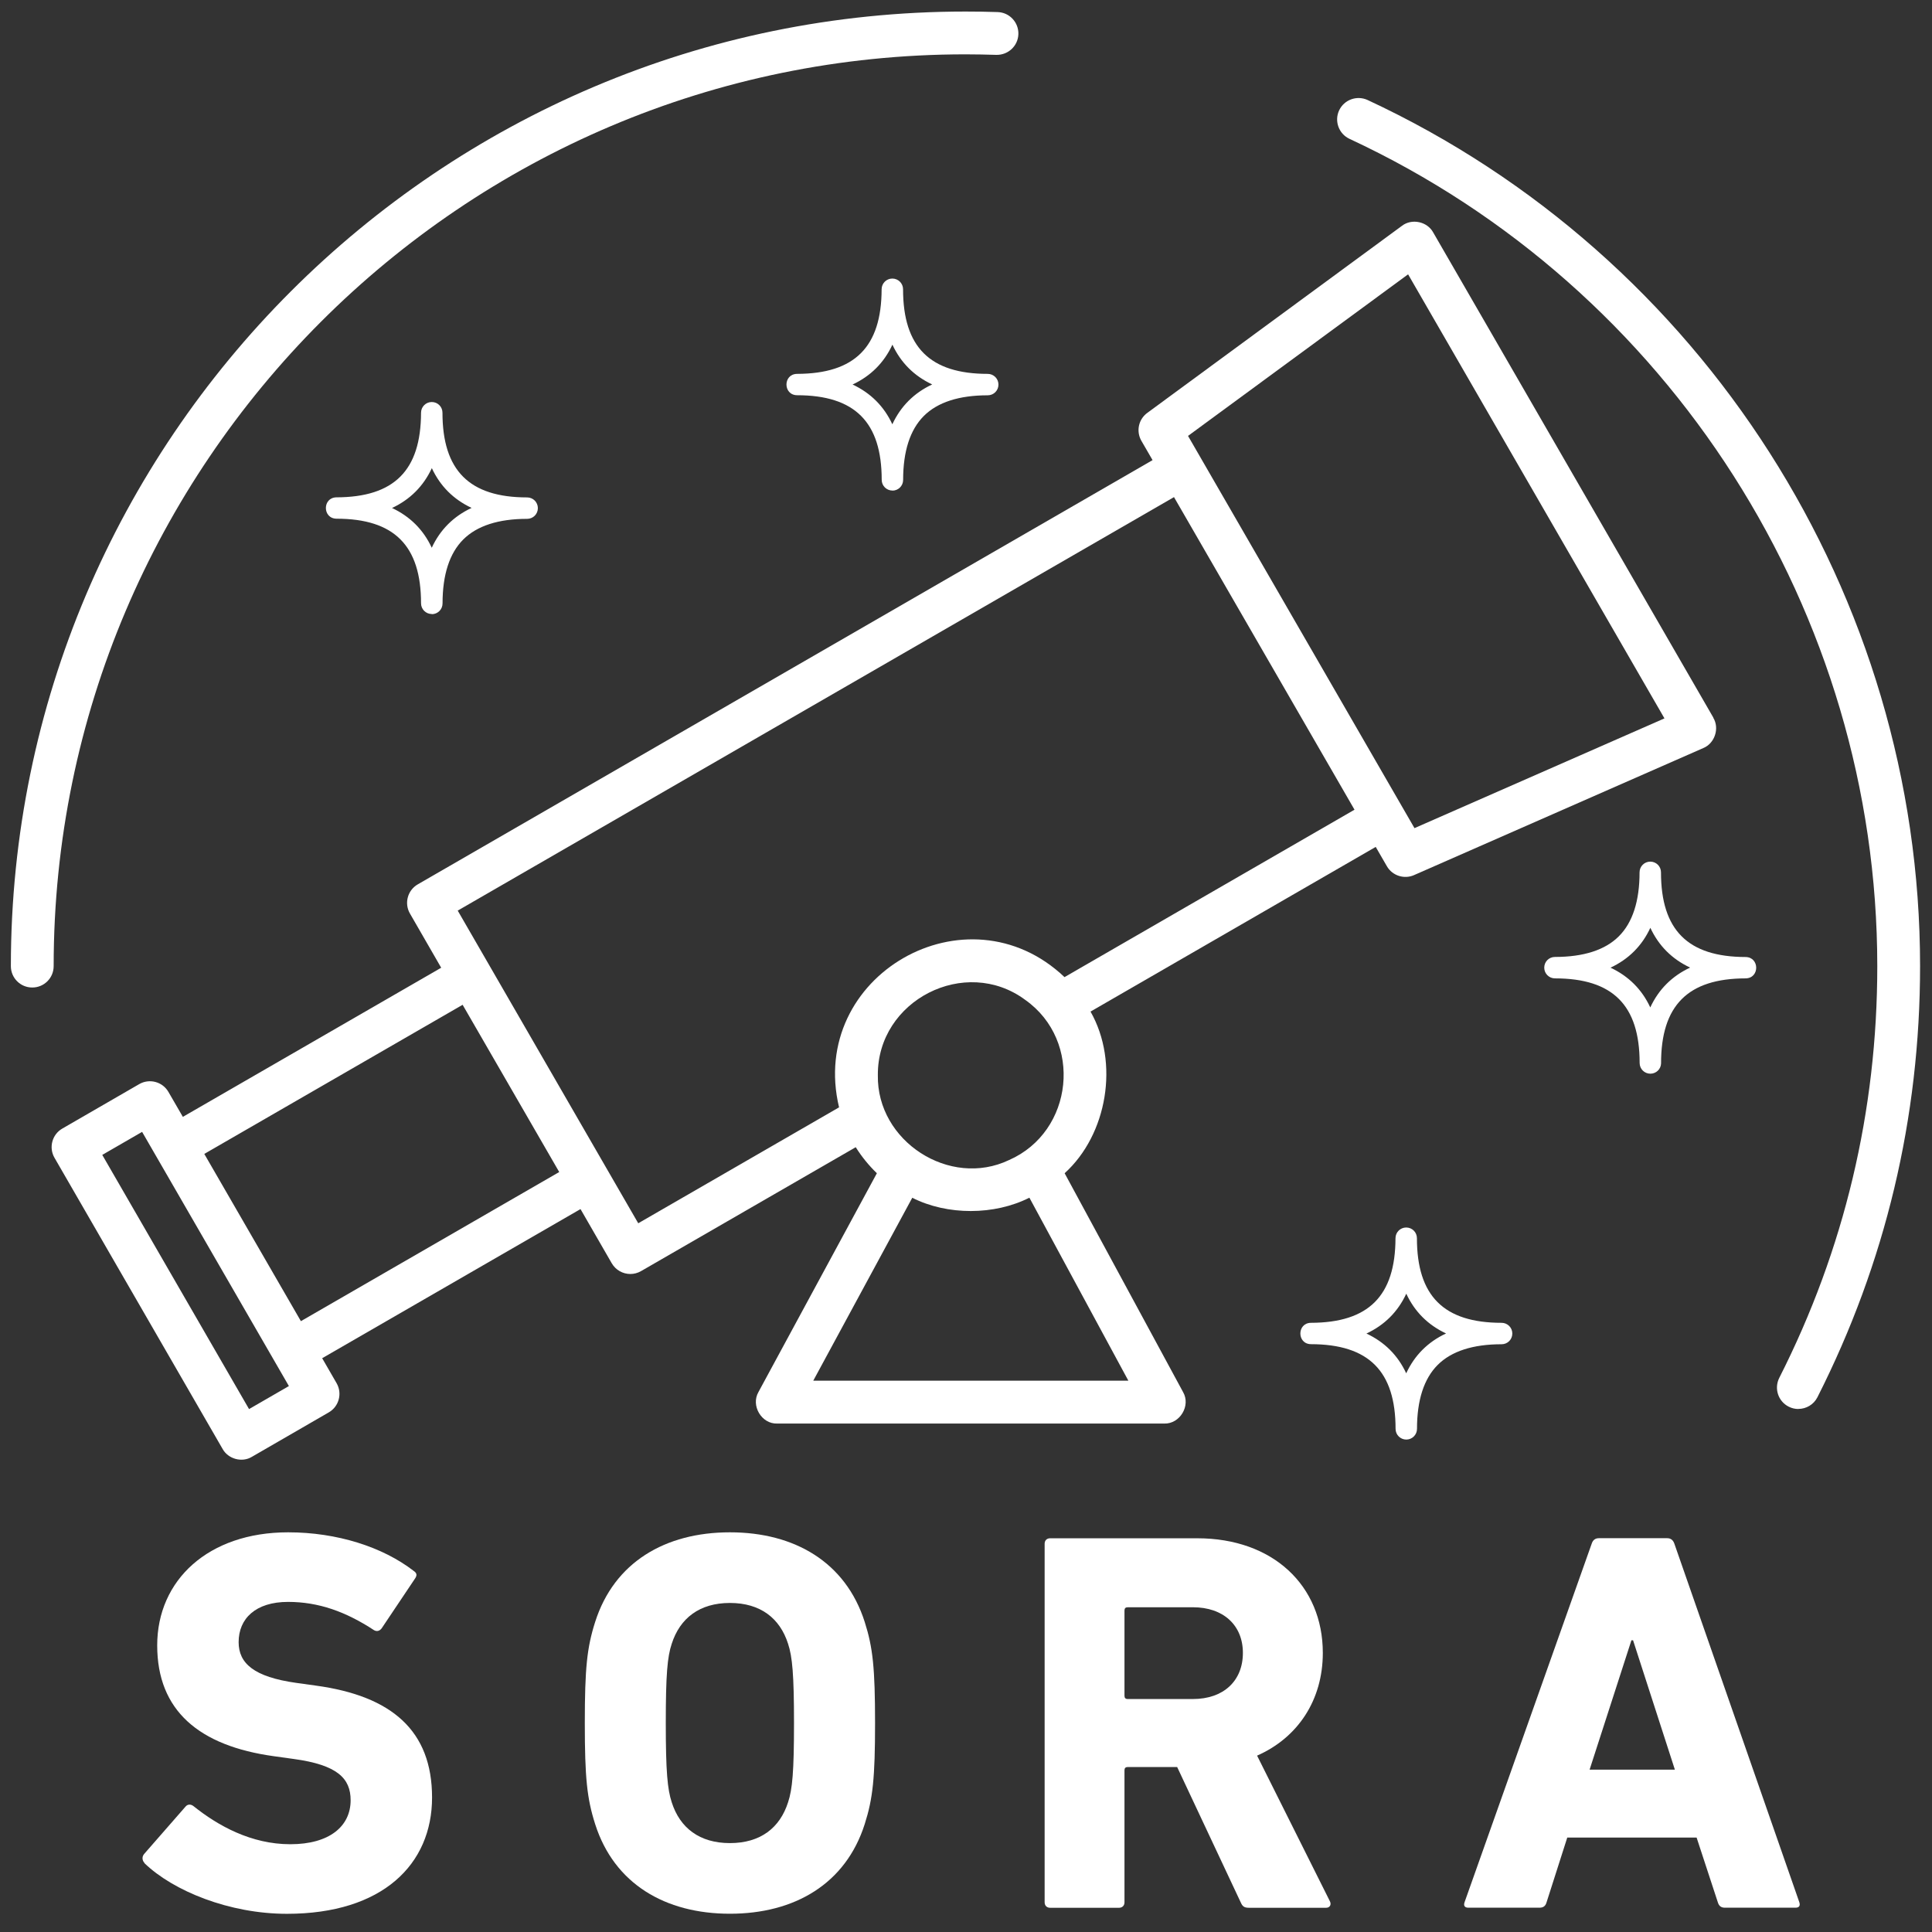
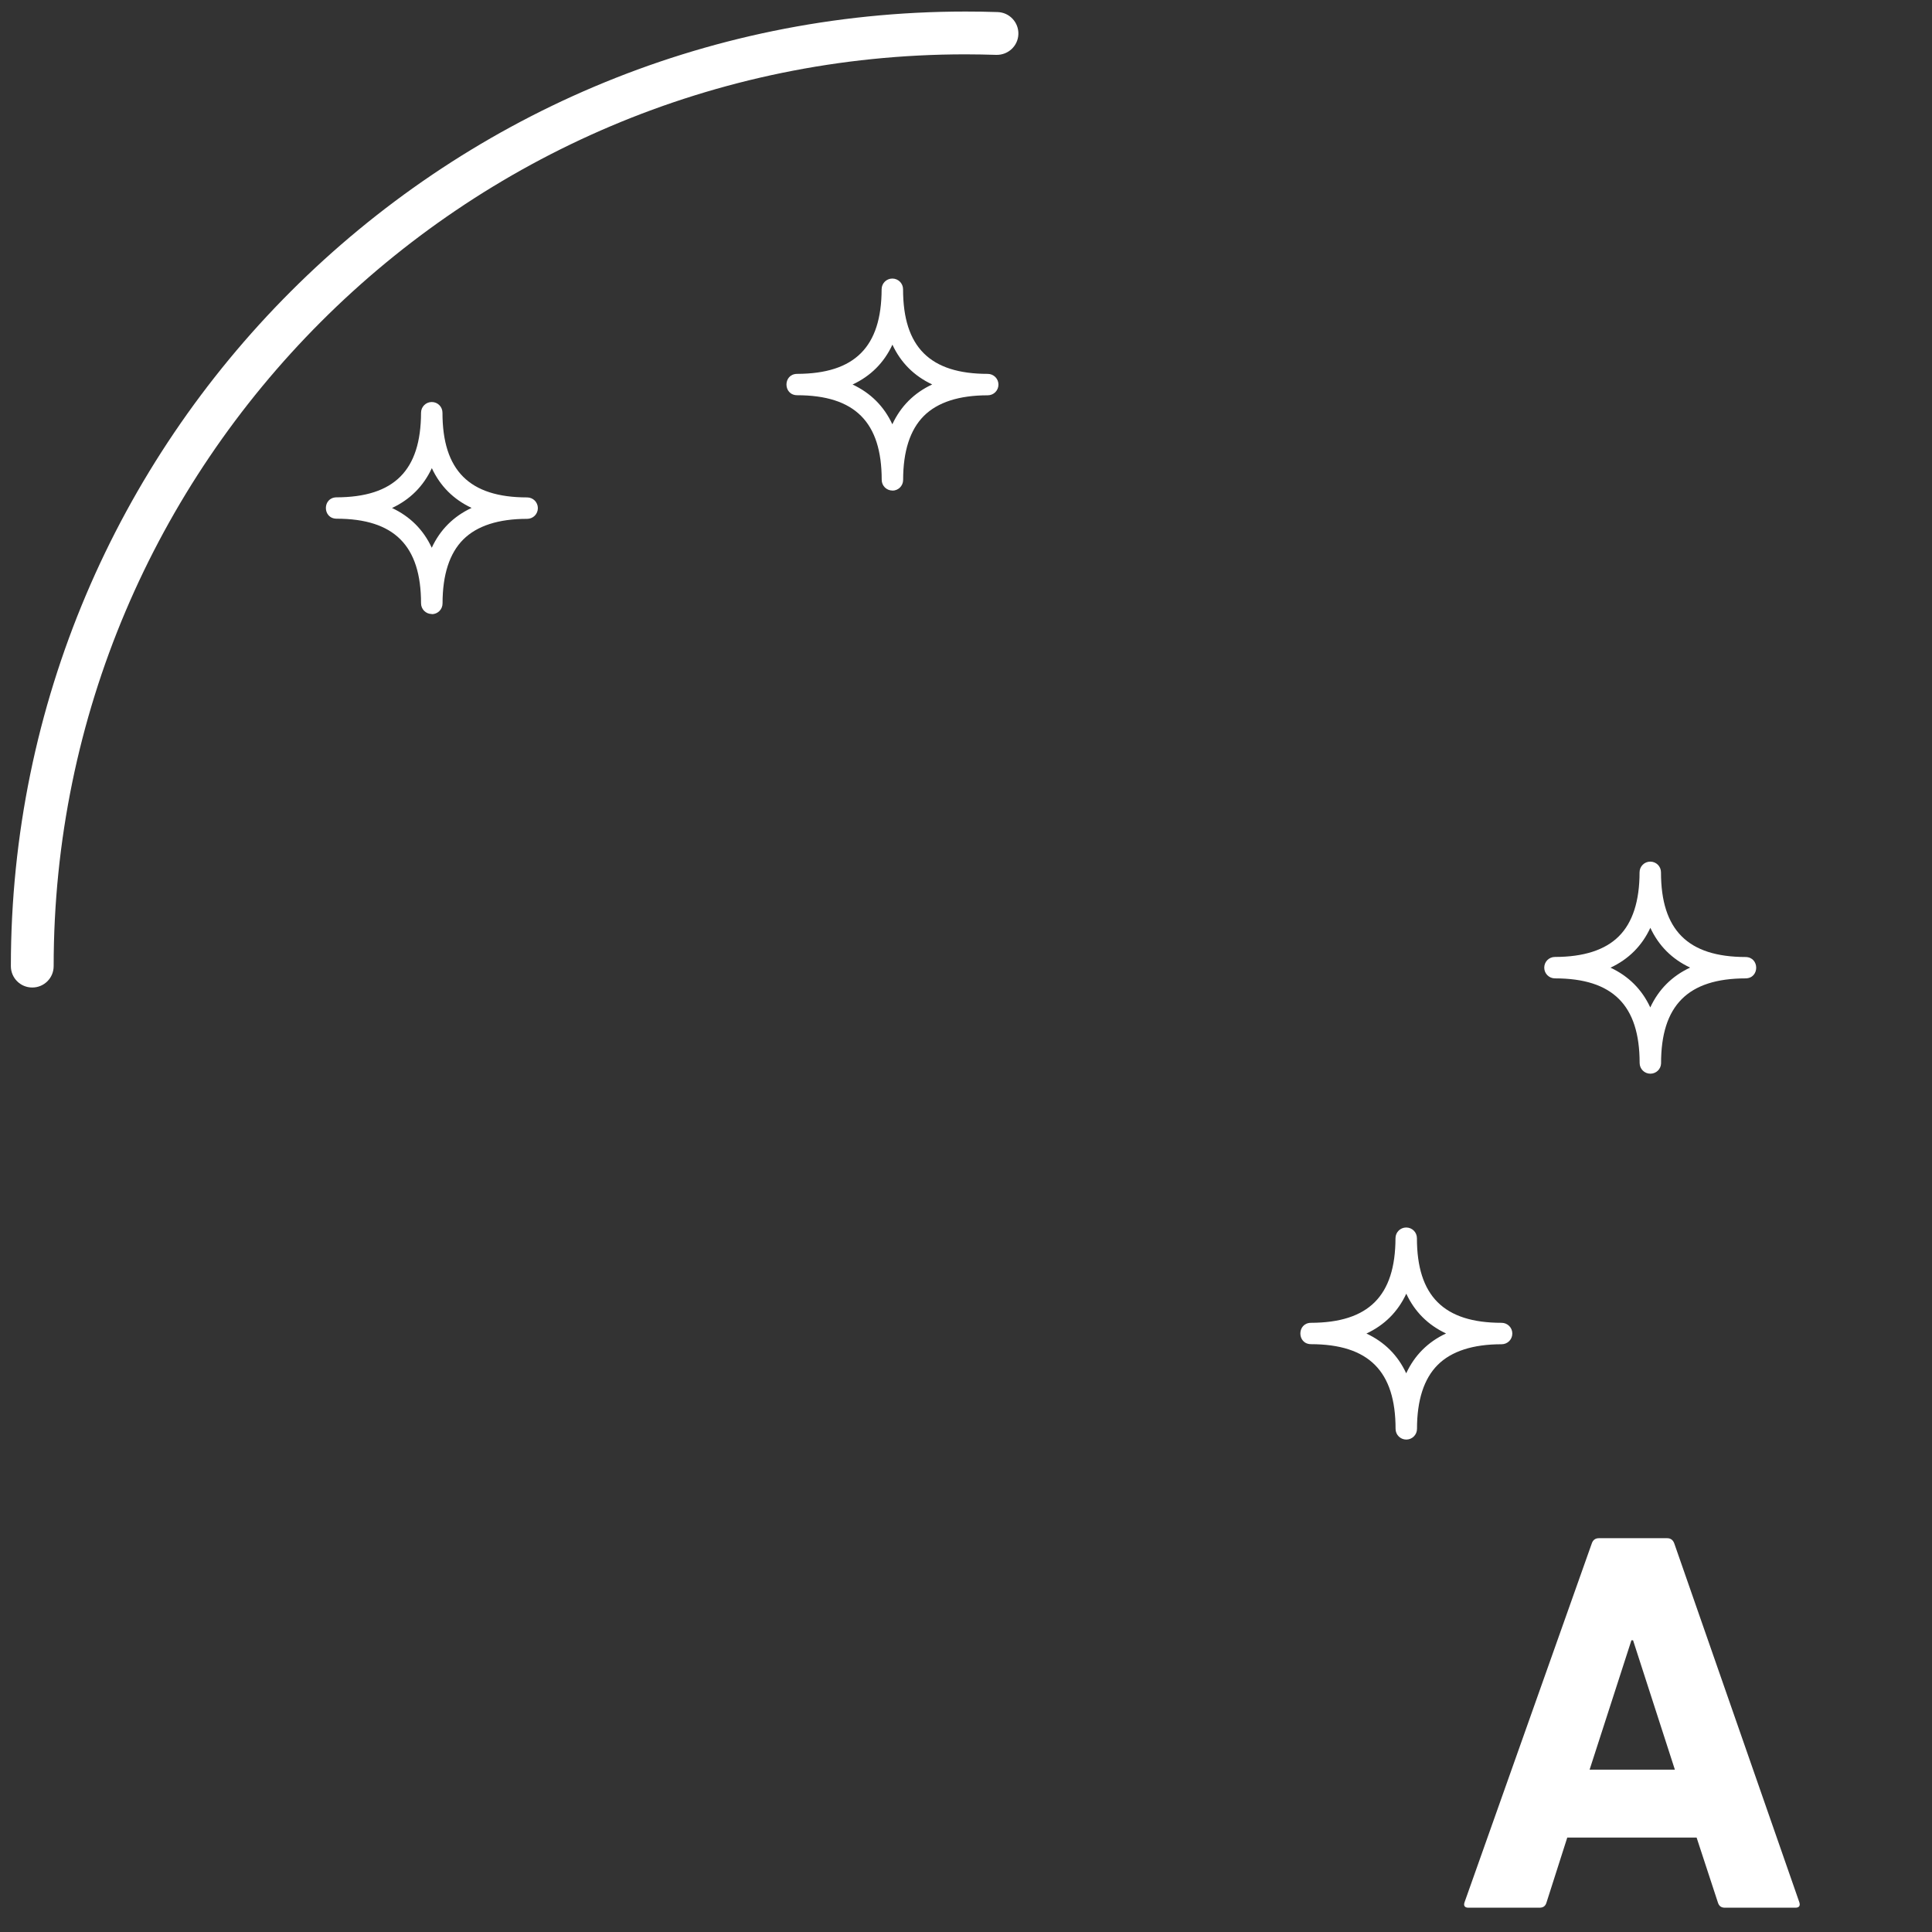
<svg xmlns="http://www.w3.org/2000/svg" fill="none" height="256" viewBox="0 0 256 256" width="256">
  <rect x="0" y="0" width="256" height="256" fill="#333333" stroke="none" />
  <g fill="#fff">
-     <path d="m227.04 95.11-37.14-64.32c-.79-1.44-2.83-1.87-4.13-.87l-33.75 24.79c-1.17.86-1.5 2.45-.78 3.7l1.48 2.56-97.36 56.21c-1.36.78-1.82 2.52-1.04 3.87l4.14 7.18-34.23 19.76-1.91-3.3c-.78-1.36-2.52-1.82-3.87-1.04l-10.19 5.89c-1.36.78-1.82 2.52-1.04 3.87l22.28 38.59c.74 1.33 2.57 1.83 3.87 1.04l10.19-5.89c1.36-.78 1.82-2.52 1.04-3.87l-1.91-3.31 34.23-19.76 4.14 7.18c.53.91 1.48 1.42 2.46 1.42.48 0 .97-.12 1.42-.38l28.45-16.42c.79 1.26 1.73 2.42 2.8 3.45l-15.69 28.99c-1.04 1.8.41 4.25 2.49 4.18h51.28c2.08.06 3.54-2.38 2.49-4.18l-15.69-28.99c5.65-5.12 7.28-14.65 3.43-21.42l37.79-21.82 1.48 2.56c.72 1.26 2.3 1.75 3.59 1.18l38.34-16.84c1.51-.62 2.17-2.61 1.32-4.01zm-194.04 91.6-19.45-33.68 5.28-3.05 19.45 33.68zm6.87-11.65-12.8-22.16 34.23-19.76 12.8 22.16zm109.66 7.89h-41.77l13.12-24.24c4.64 2.35 10.88 2.34 15.52-.01l13.12 24.26zm-33.21-40.47c-.09-9.95 11.59-15.88 19.53-9.99 7.68 5.43 6.43 17.45-2.14 21.22-7.88 3.76-17.54-2.49-17.39-11.23zm24.74-13c-12.92-12.29-34.05-.22-29.88 17.25l-26.61 15.36-23.92-41.43 94.91-54.79 23.92 41.42-38.42 22.18zm46.37-19.74c-1.86-3.23-28.14-48.75-30.01-51.98l29.16-21.41 33.97 58.84-33.12 14.54z" />
    <path d="m186.34 190.75c-.78 0-1.42-.63-1.42-1.42 0-7.65-3.56-11.21-11.22-11.22-1.86-.03-1.86-2.8 0-2.83 7.65-.02 11.19-3.56 11.21-11.21 0-.78.63-1.42 1.42-1.42s1.42.63 1.42 1.42c0 7.65 3.56 11.21 11.22 11.21.78 0 1.42.63 1.42 1.42s-.63 1.42-1.42 1.42c-3.8 0-6.65.92-8.47 2.74s-2.74 4.67-2.74 8.47c0 .78-.63 1.42-1.42 1.42zm-5.28-14.05c2.39 1.12 4.16 2.88 5.27 5.27 1.11-2.39 2.88-4.16 5.28-5.28-2.39-1.12-4.16-2.88-5.27-5.27-1.11 2.39-2.88 4.16-5.28 5.28z" />
    <path d="m57.21 81.36c-.78 0-1.42-.63-1.42-1.42 0-7.65-3.56-11.21-11.21-11.21-1.86-.03-1.87-2.8 0-2.83 7.65-.02 11.19-3.56 11.21-11.21 0-.78.63-1.42 1.42-1.42s1.42.63 1.42 1.42c0 7.65 3.56 11.22 11.22 11.22.78 0 1.42.63 1.42 1.42s-.63 1.42-1.42 1.42c-3.8 0-6.65.92-8.47 2.74s-2.74 4.67-2.74 8.47c0 .78-.63 1.42-1.42 1.42zm-5.27-14.05c2.39 1.12 4.16 2.88 5.27 5.27 1.11-2.39 2.88-4.16 5.28-5.28-2.39-1.12-4.16-2.88-5.27-5.27-1.11 2.39-2.88 4.16-5.27 5.28z" />
    <path d="m218.68 142.27c-.78 0-1.42-.63-1.42-1.42 0-7.65-3.56-11.21-11.22-11.21-.78 0-1.42-.63-1.42-1.42s.63-1.42 1.42-1.42c3.8 0 6.65-.92 8.47-2.74s2.74-4.67 2.74-8.47c0-.78.63-1.42 1.42-1.42s1.42.63 1.42 1.42c0 7.65 3.56 11.21 11.22 11.22 1.85.03 1.87 2.8 0 2.83-7.68.01-11.22 3.61-11.21 11.28-.03.75-.65 1.35-1.42 1.35zm-5.28-14.05c2.39 1.12 4.16 2.88 5.27 5.27 1.11-2.39 2.88-4.16 5.28-5.28-2.39-1.12-4.16-2.88-5.27-5.27-1.11 2.39-2.88 4.16-5.28 5.28z" />
-     <path d="m19.17 246.88c-.29-.29-.43-.79-.07-1.22l5.47-6.26c.29-.36.72-.36 1.08-.07 3.24 2.59 7.63 5.04 12.82 5.04s7.99-2.38 7.99-5.83c0-2.88-1.73-4.68-7.56-5.47l-2.59-.36c-9.94-1.37-15.48-6.05-15.48-14.69s6.77-14.98 17.35-14.98c6.48 0 12.53 1.94 16.63 5.11.43.29.5.58.14 1.08l-4.39 6.55c-.29.36-.65.43-1.01.22-3.74-2.45-7.34-3.74-11.38-3.74-4.32 0-6.55 2.23-6.55 5.33 0 2.81 2.02 4.61 7.63 5.4l2.59.36c10.08 1.37 15.41 5.98 15.41 14.83s-6.55 15.41-19.23 15.41c-7.63 0-15.05-3.02-18.87-6.7z" />
-     <path d="m78.86 241.7c-1.08-3.38-1.37-6.12-1.37-13.39s.29-10.01 1.37-13.39c2.52-7.92 9.29-11.88 17.86-11.88s15.34 3.96 17.86 11.88c1.08 3.38 1.37 6.12 1.37 13.39s-.29 10.01-1.37 13.39c-2.52 7.92-9.29 11.88-17.86 11.88s-15.34-3.96-17.86-11.88zm25.56-2.88c.58-1.73.79-4.1.79-10.51s-.22-8.79-.79-10.51c-1.08-3.38-3.67-5.4-7.7-5.4s-6.62 2.02-7.71 5.4c-.58 1.73-.79 4.1-.79 10.51s.22 8.78.79 10.51c1.08 3.38 3.67 5.4 7.71 5.4s6.62-2.02 7.7-5.4z" />
-     <path d="m165.48 252.79c-.65 0-.86-.22-1.08-.72l-8.42-17.93h-6.55c-.29 0-.43.14-.43.43v17.5c0 .43-.29.72-.72.72h-9.14c-.43 0-.72-.29-.72-.72v-47.52c0-.43.29-.72.72-.72h19.51c10.01 0 16.63 6.26 16.63 15.19 0 6.26-3.31 11.23-8.71 13.61l9.65 19.3c.22.43 0 .86-.5.86zm-.79-33.77c0-3.67-2.59-6.05-6.62-6.05h-8.64c-.29 0-.43.14-.43.43v11.3c0 .29.14.43.43.43h8.64c4.03 0 6.62-2.38 6.62-6.12z" />
    <path d="m210.91 204.54c.14-.43.43-.72.94-.72h9.07c.5 0 .79.29.94.72l16.56 47.52c.14.43 0 .72-.5.72h-9.36c-.5 0-.79-.22-.94-.72l-2.81-8.57h-17.14l-2.74 8.57c-.14.5-.43.72-.94.72h-9.43c-.5 0-.65-.29-.5-.72zm11.02 29.95-5.54-17.14h-.22l-5.54 17.14z" />
    <path d="m4.27 130.85c-1.57 0-2.83-1.27-2.83-2.83 0-69.75 56.74-126.49 126.49-126.49 1.43 0 2.86.02 4.27.07 1.56.05 2.79 1.36 2.74 2.93s-1.37 2.78-2.93 2.74c-1.34-.04-2.72-.07-4.08-.07-66.62 0-120.82 54.2-120.82 120.82 0 1.57-1.27 2.83-2.83 2.83z" />
-     <path d="m238.29 186.7c-.43 0-.87-.1-1.28-.31-1.4-.71-1.95-2.41-1.25-3.81 8.62-17 12.99-35.36 12.99-54.56 0-46.83-27.45-89.86-69.93-109.62-1.42-.66-2.04-2.35-1.38-3.77s2.35-2.03 3.77-1.38c44.47 20.68 73.21 65.73 73.21 114.76 0 20.1-4.58 39.32-13.6 57.13-.5.99-1.5 1.55-2.53 1.55z" />
    <path d="m118.25 65c-.78 0-1.42-.63-1.42-1.42 0-7.65-3.56-11.21-11.22-11.21-1.86-.03-1.87-2.8 0-2.83 7.65-.02 11.19-3.56 11.21-11.21 0-.78.63-1.42 1.42-1.42.78 0 1.42.63 1.42 1.42 0 7.65 3.56 11.21 11.22 11.21.78 0 1.42.63 1.42 1.42s-.63 1.42-1.42 1.42c-3.8 0-6.65.92-8.47 2.74s-2.74 4.67-2.74 8.47c0 .78-.63 1.42-1.42 1.42zm-5.28-14.05c2.39 1.12 4.16 2.88 5.27 5.27 1.11-2.39 2.88-4.16 5.28-5.28-2.39-1.12-4.16-2.88-5.27-5.27-1.11 2.39-2.88 4.16-5.28 5.28z" />
  </g>
</svg>